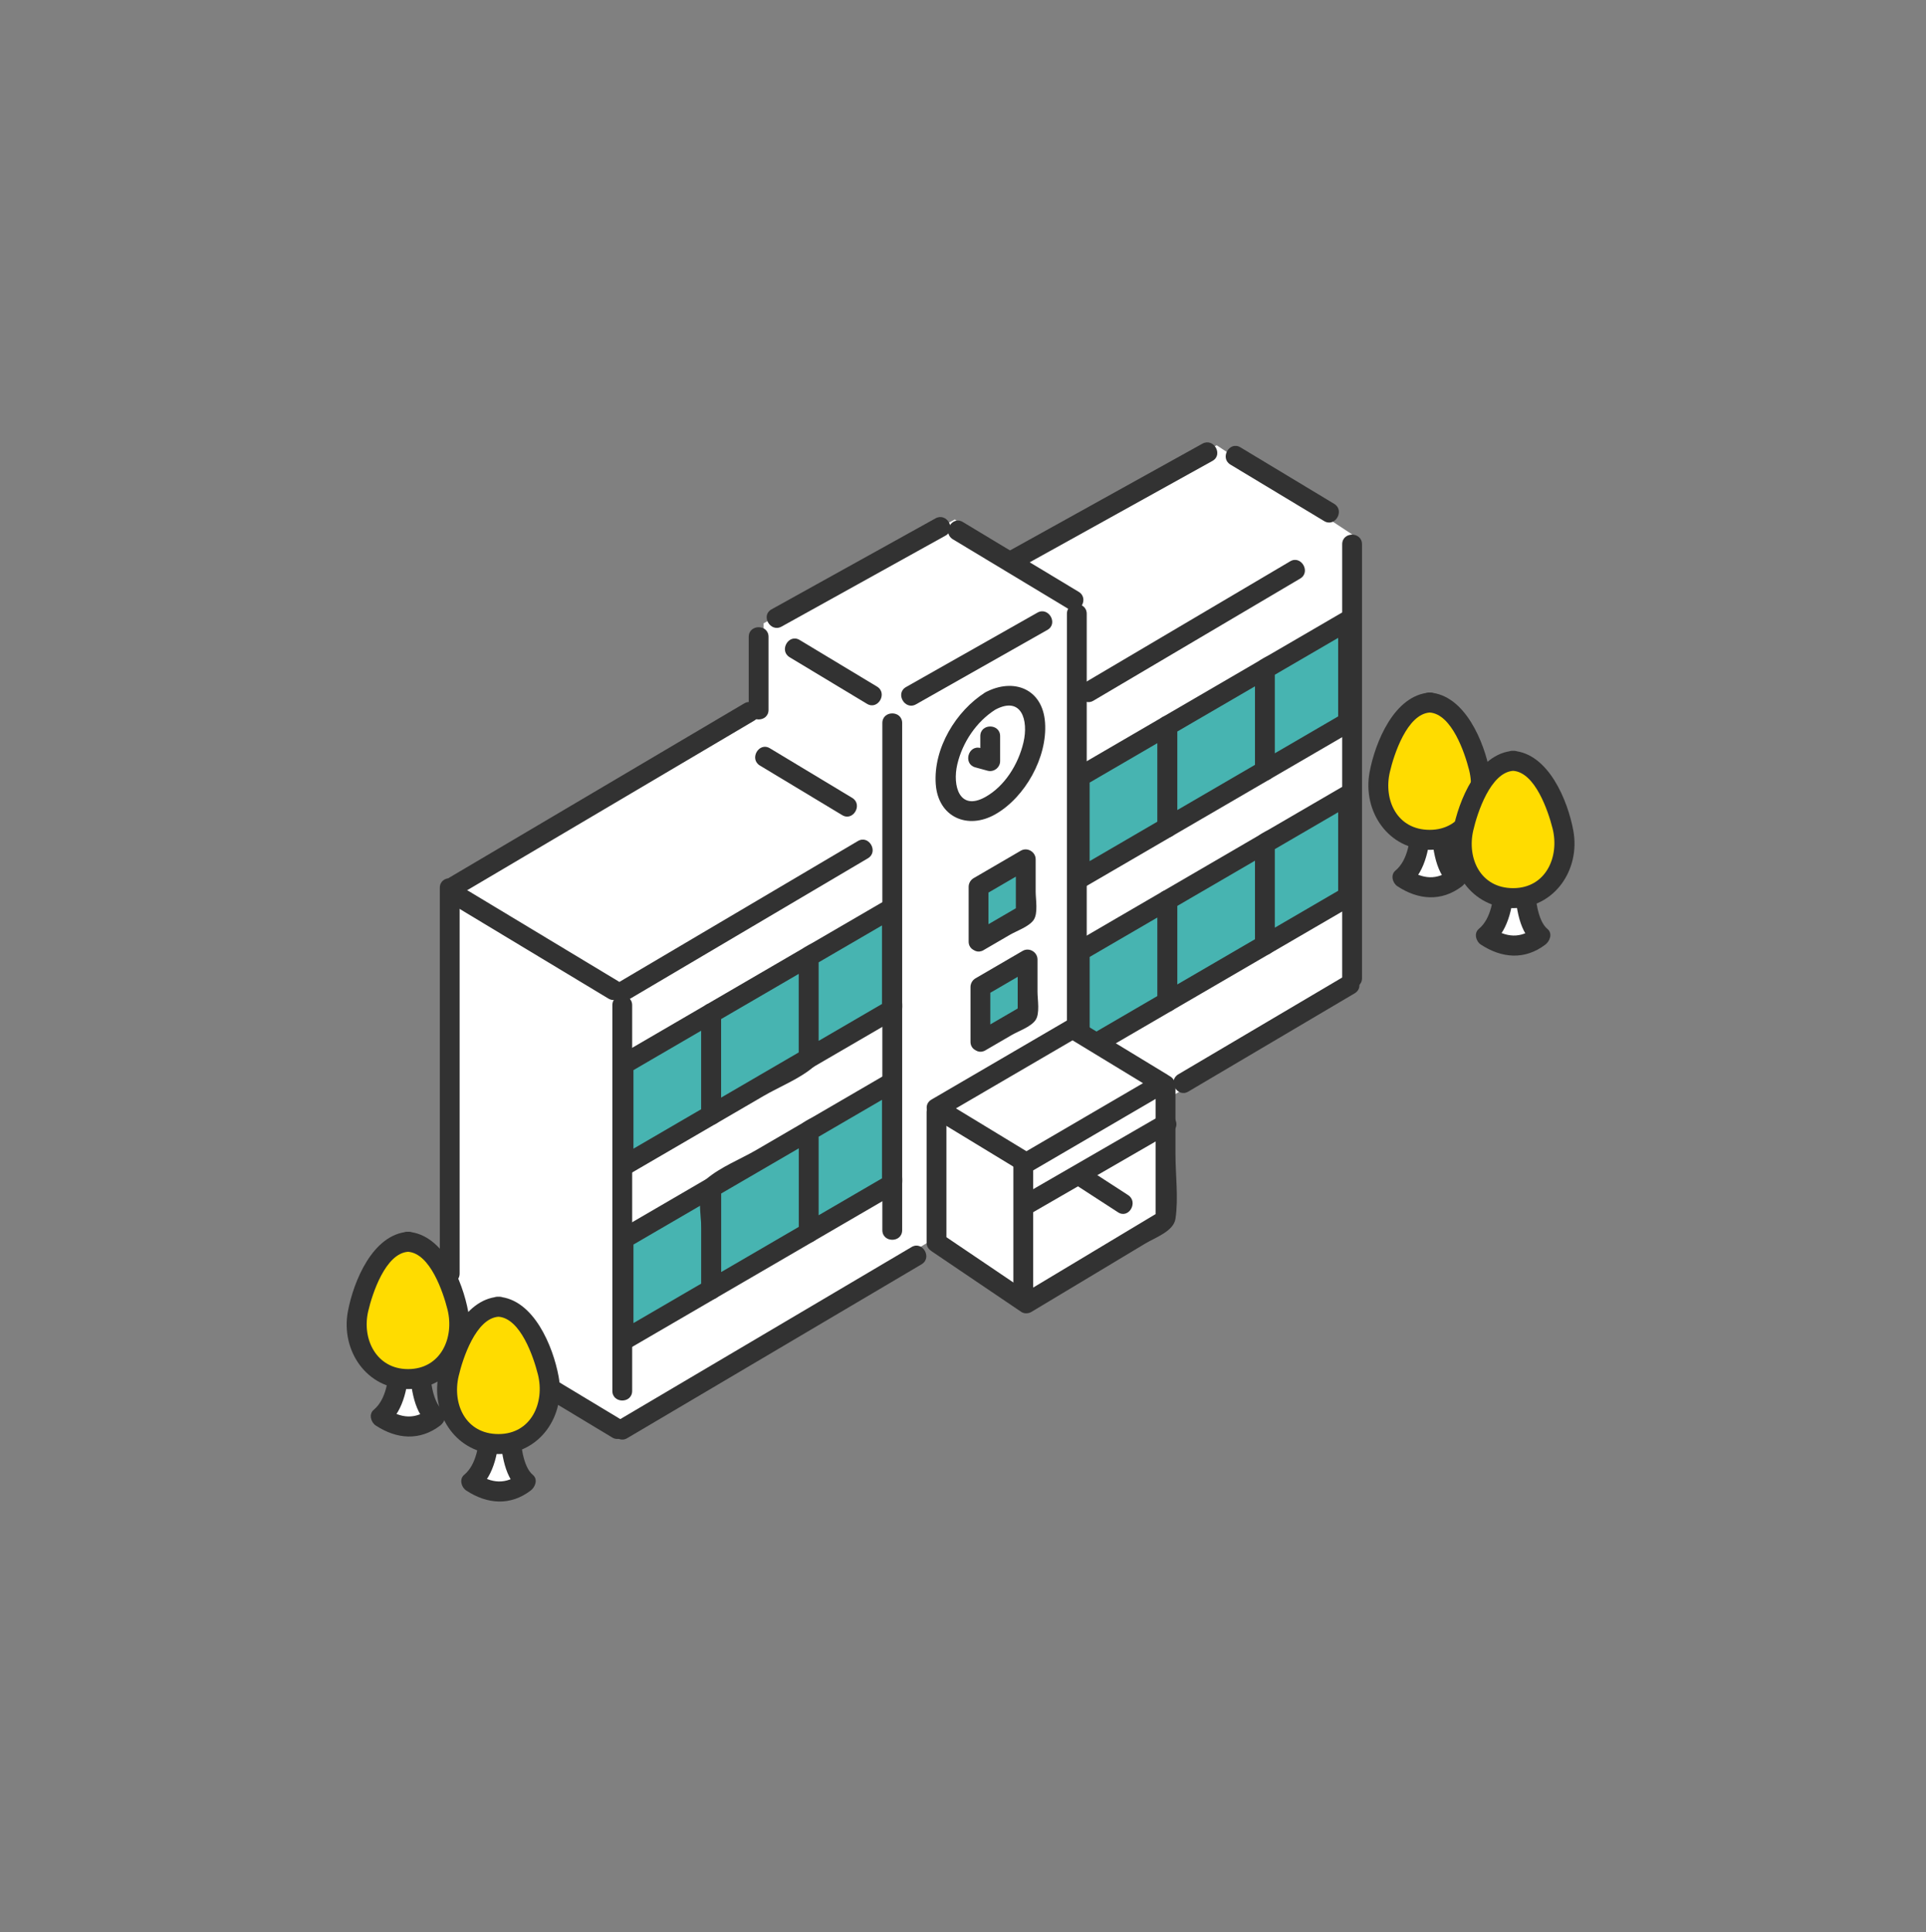
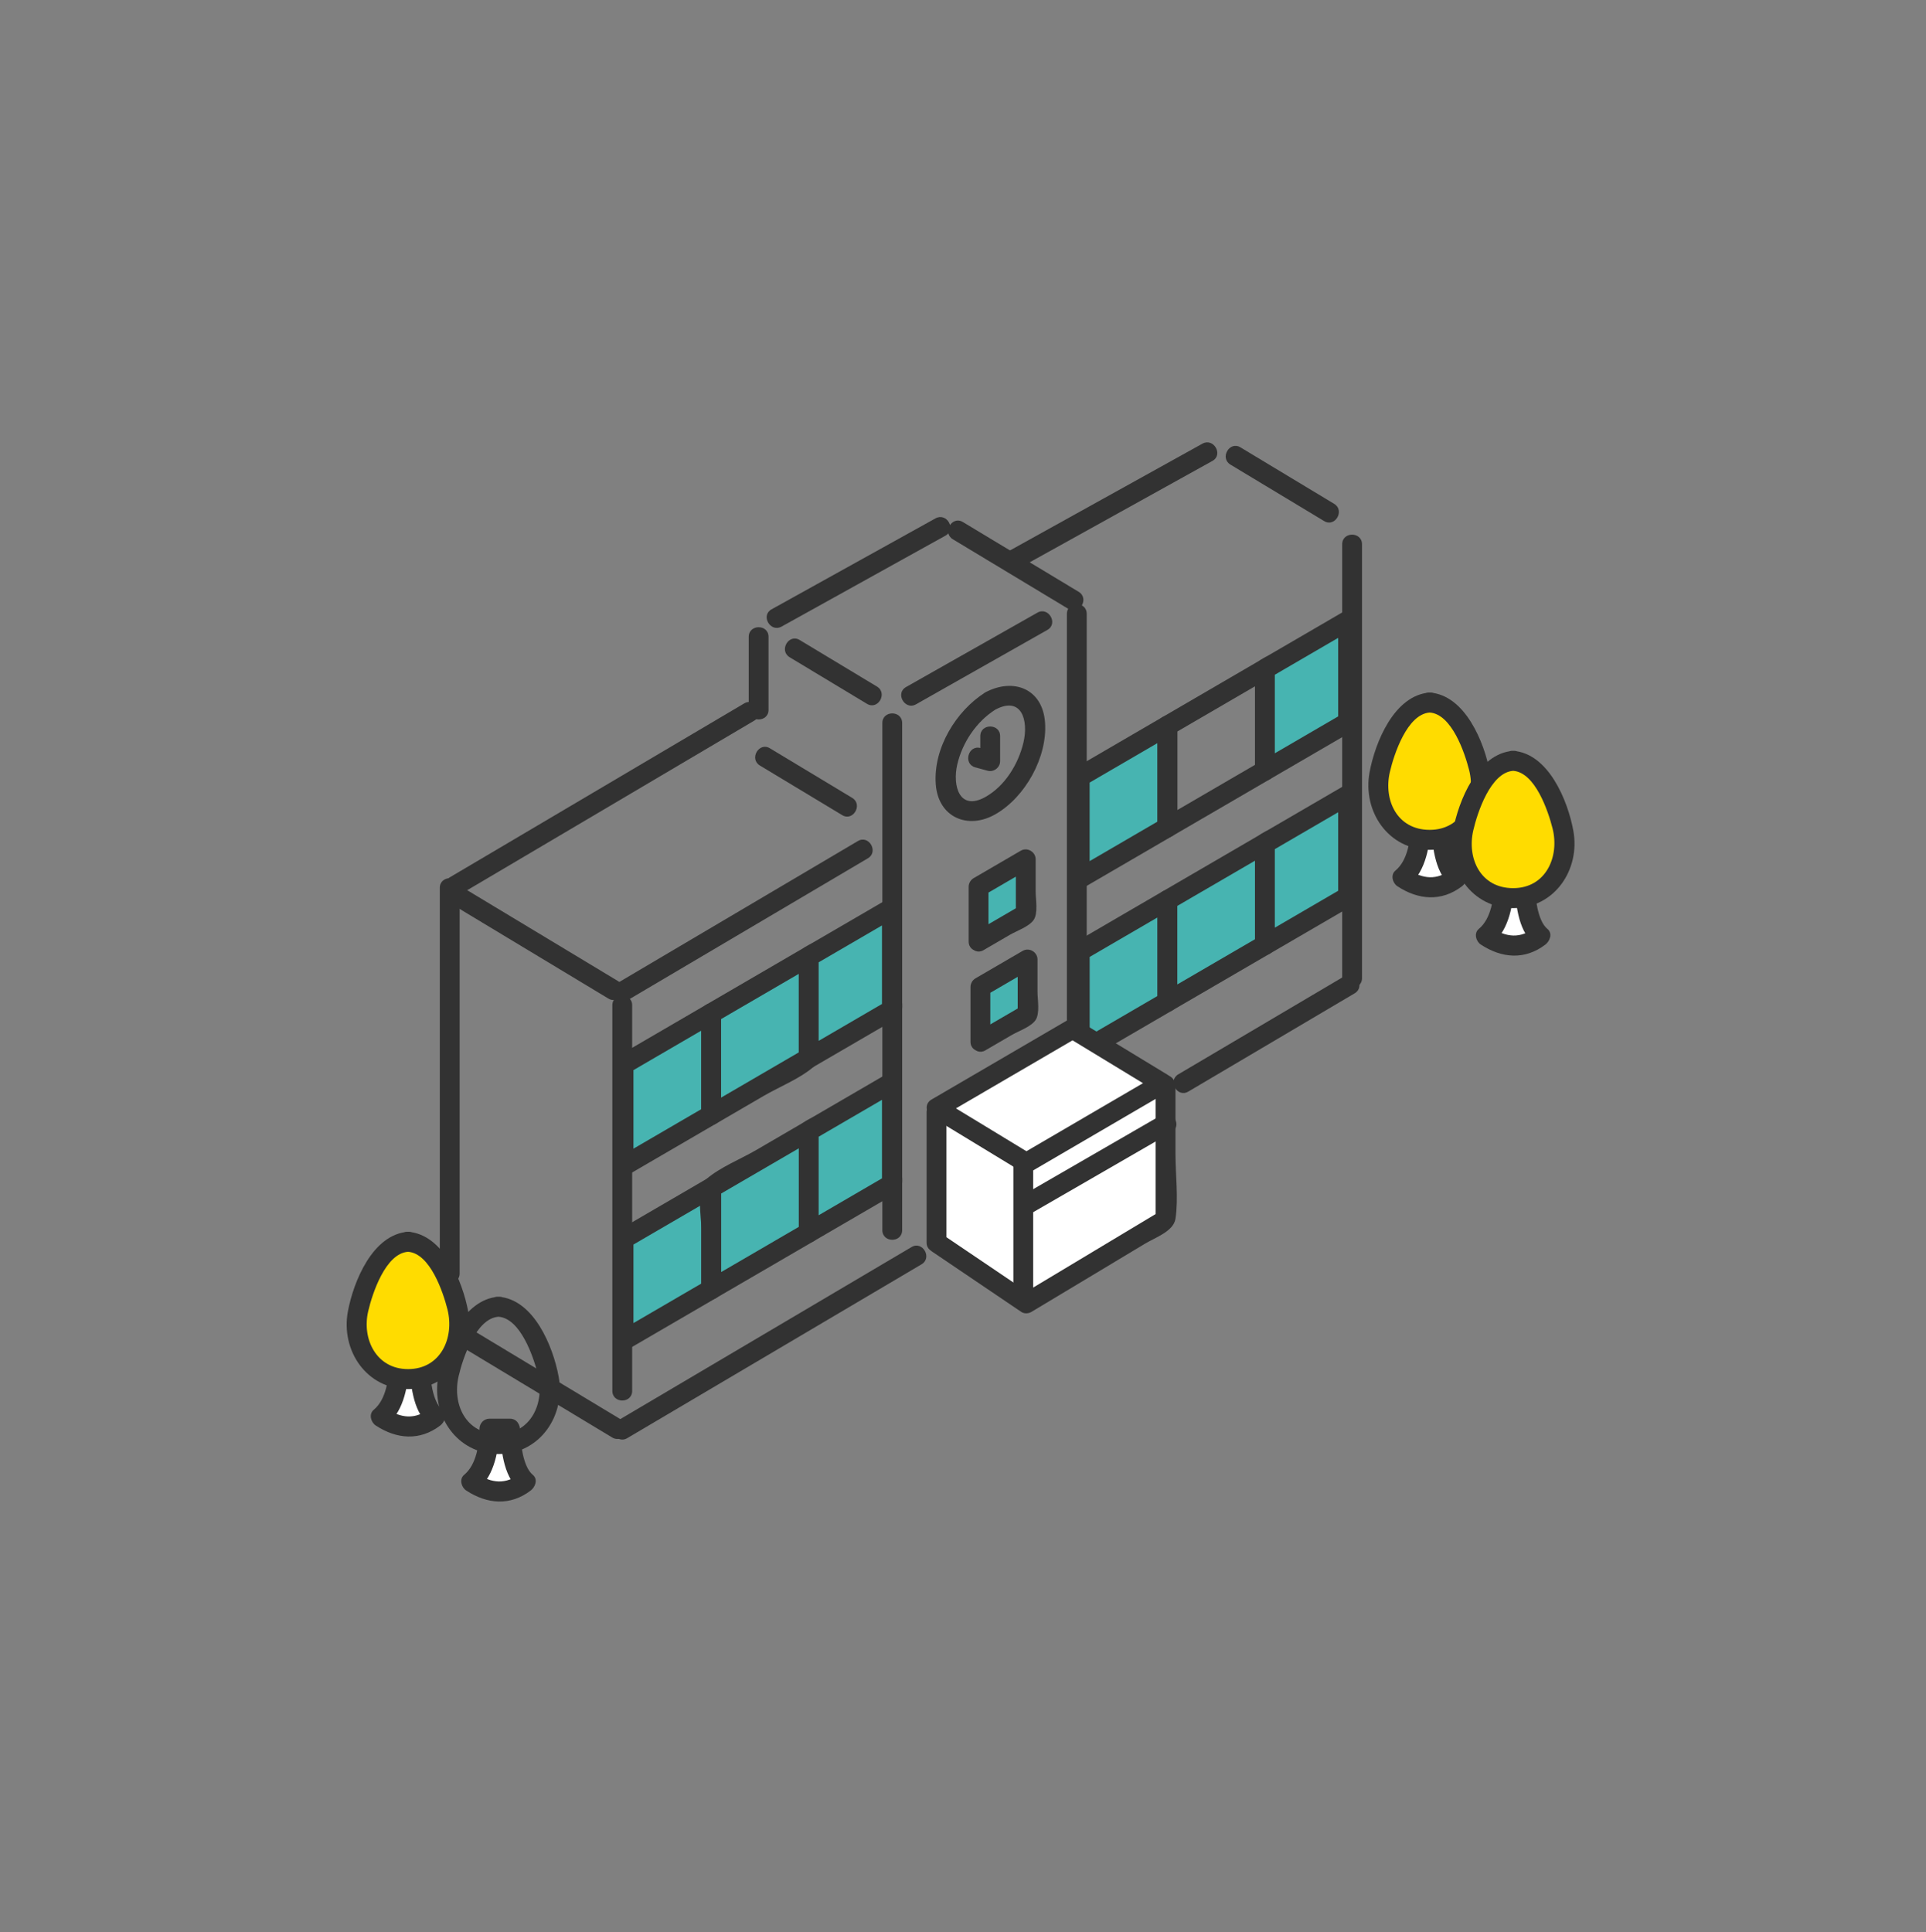
<svg xmlns="http://www.w3.org/2000/svg" width="300" height="301" viewBox="0 0 300 301" fill="none">
  <rect x="0" y="0" width="300" height="301" fill="#808080" stroke="none" />
  <g clip-path="url(#clip0_24_794)">
    <path d="M224.487 128.436H221.282C221.282 134.435 218.453 136.718 218.453 136.718C221.318 138.695 224.153 139.001 226.946 136.718C226.946 136.718 224.682 134.938 224.487 128.436Z" fill="white" />
    <path d="M224.487 126.88H221.282C220.438 126.88 219.754 127.591 219.739 128.436C219.703 130.782 219.317 133.994 217.357 135.618C216.549 136.288 216.909 137.564 217.671 138.062C220.932 140.2 224.528 140.501 227.723 138.062C228.428 137.523 228.891 136.319 228.037 135.618C226.483 134.347 226.118 130.611 226.03 128.436C225.948 126.439 222.861 126.428 222.944 128.436C223.062 131.301 223.386 135.805 225.855 137.824L226.169 135.379C223.798 137.191 221.658 136.967 219.229 135.379L219.543 137.824C222.115 135.686 222.779 131.56 222.825 128.436L221.282 129.993H224.487C226.473 129.993 226.478 126.88 224.487 126.88Z" fill="#323232" />
    <path d="M222.697 109.439C218.447 109.439 214.604 118.333 214.604 122.78C214.604 127.227 218.226 130.829 222.697 130.829C227.167 130.829 230.789 127.222 230.789 122.78C230.789 118.338 226.946 109.439 222.697 109.439Z" fill="#FFDC00" />
    <path d="M222.697 107.882C217.182 108.276 214.193 115.619 213.329 120.305C212.207 126.397 216.246 132.385 222.697 132.385C229.148 132.385 233.191 126.397 232.07 120.305C231.206 115.624 228.206 108.271 222.697 107.882C220.716 107.742 220.721 110.855 222.697 110.996C226.128 111.239 228.155 117.264 228.839 119.978C229.945 124.394 227.79 129.272 222.697 129.272C217.604 129.272 215.479 124.622 216.487 120.274C217.13 117.492 219.188 111.245 222.697 110.996C224.667 110.855 224.683 107.742 222.697 107.882Z" fill="#323232" />
    <path d="M237.477 137.517H234.272C234.272 143.516 231.442 145.799 231.442 145.799C234.308 147.776 237.142 148.082 239.936 145.799C239.936 145.799 237.672 144.019 237.477 137.517Z" fill="white" />
    <path d="M237.477 135.961H234.272C233.428 135.961 232.744 136.672 232.728 137.517C232.692 139.863 232.307 143.075 230.347 144.699C229.539 145.369 229.899 146.645 230.66 147.143C233.922 149.281 237.518 149.582 240.713 147.143C241.417 146.604 241.88 145.4 241.026 144.699C239.473 143.428 239.108 139.692 239.02 137.517C238.938 135.52 235.851 135.509 235.933 137.517C236.052 140.382 236.376 144.886 238.845 146.905L239.159 144.461C236.787 146.272 234.647 146.048 232.219 144.461L232.533 146.905C235.105 144.767 235.769 140.641 235.815 137.517L234.272 139.074H237.477C239.462 139.074 239.468 135.961 237.477 135.961Z" fill="#323232" />
    <path d="M235.692 118.52C231.442 118.52 227.599 127.414 227.599 131.861C227.599 136.308 231.221 139.91 235.692 139.91C240.162 139.91 243.784 136.303 243.784 131.861C243.784 127.419 239.941 118.52 235.692 118.52Z" fill="#FFDC00" />
    <path d="M235.692 116.963C230.177 117.357 227.188 124.7 226.318 129.386C225.197 135.478 229.24 141.466 235.692 141.466C242.143 141.466 246.186 135.478 245.065 129.386C244.201 124.705 241.201 117.352 235.692 116.963C233.711 116.823 233.716 119.936 235.692 120.077C239.123 120.32 241.15 126.345 241.834 129.059C242.94 133.475 240.785 138.353 235.692 138.353C230.599 138.353 228.474 133.703 229.482 129.355C230.125 126.573 232.183 120.326 235.692 120.077C237.662 119.936 237.677 116.823 235.692 116.963Z" fill="#323232" />
-     <path d="M157.887 87.39L148.725 80.919L118.944 97.094V110.497L70.833 137.766V209.398L96.493 222.339L210.582 153.941V83.228L189.505 69.363L157.887 87.39Z" fill="white" />
    <path d="M67.386 207.068C76.713 212.688 86.04 218.313 95.367 223.933C97.075 224.965 98.628 222.272 96.925 221.245C87.598 215.625 78.272 210 68.945 204.38C67.237 203.347 65.683 206.04 67.386 207.068Z" fill="#323232" />
    <path d="M148.421 84.007C154.435 87.629 160.449 91.256 166.458 94.878C168.166 95.911 169.719 93.217 168.016 92.19C162.003 88.568 155.989 84.941 149.98 81.319C148.272 80.286 146.718 82.979 148.421 84.007Z" fill="#323232" />
    <path d="M122.997 102.382C127.015 104.8 131.028 107.223 135.046 109.641C136.754 110.674 138.307 107.981 136.604 106.953C132.587 104.535 128.574 102.112 124.556 99.694C122.848 98.661 121.295 101.354 122.997 102.382Z" fill="#323232" />
    <path d="M191.655 72.373C196.522 75.305 201.388 78.242 206.255 81.173C207.963 82.206 209.517 79.513 207.814 78.485C202.947 75.554 198.081 72.617 193.214 69.685C191.506 68.652 189.952 71.345 191.655 72.373Z" fill="#323232" />
    <path d="M185.096 170.043C193.733 164.942 202.371 159.836 211.009 154.735C212.722 153.723 211.168 151.03 209.45 152.047C200.812 157.148 192.175 162.254 183.537 167.355C181.824 168.367 183.378 171.06 185.096 170.043Z" fill="#323232" />
    <path d="M97.702 224.031C111.098 216.118 124.5 208.204 137.896 200.286C139.779 199.175 141.661 198.059 143.544 196.949C145.257 195.937 143.704 193.244 141.986 194.261C128.589 202.174 115.188 210.088 101.792 218.007C99.909 219.117 98.026 220.233 96.143 221.343C94.43 222.355 95.984 225.048 97.702 224.031Z" fill="#323232" />
    <path d="M71.63 139.349C85.026 131.436 98.427 123.522 111.824 115.604C113.706 114.493 115.589 113.377 117.472 112.267C119.185 111.255 117.632 108.562 115.913 109.579C102.517 117.492 89.116 125.406 75.72 133.325C73.837 134.435 71.954 135.551 70.071 136.661C68.358 137.673 69.912 140.366 71.63 139.349Z" fill="#323232" />
    <path d="M142.685 109.714C149.507 105.853 156.323 101.987 163.145 98.126C164.878 97.146 163.325 94.452 161.586 95.438C154.764 99.299 147.948 103.165 141.126 107.026C139.393 108.007 140.946 110.7 142.685 109.714Z" fill="#323232" />
    <path d="M68.507 138.311V198.371C68.507 200.374 71.594 200.379 71.594 198.371V138.311C71.594 136.308 68.507 136.303 68.507 138.311Z" fill="#323232" />
    <path d="M116.623 99.211V110.57C116.623 112.573 119.71 112.578 119.71 110.57V99.211C119.71 97.208 116.623 97.203 116.623 99.211Z" fill="#323232" />
    <path d="M158.849 88.449C168.85 82.901 178.851 77.354 188.851 71.802C190.59 70.837 189.037 68.149 187.293 69.114C177.292 74.661 167.291 80.208 157.29 85.761C155.551 86.726 157.105 89.414 158.849 88.449Z" fill="#323232" />
    <path d="M121.737 97.608C130.251 92.885 138.765 88.158 147.279 83.436C149.018 82.471 147.464 79.783 145.72 80.748C137.206 85.47 128.692 90.197 120.178 94.919C118.439 95.885 119.993 98.573 121.737 97.608Z" fill="#323232" />
    <path d="M95.382 156.603V216.663C95.382 218.666 98.469 218.671 98.469 216.663V156.603C98.469 154.6 95.382 154.595 95.382 156.603Z" fill="#323232" />
    <path d="M209.064 84.79V152.364C209.064 154.367 212.151 154.372 212.151 152.364V84.79C212.151 82.787 209.064 82.782 209.064 84.79Z" fill="#323232" />
    <path d="M137.438 112.635C137.438 135.748 137.438 158.86 137.438 181.973V191.625C137.438 193.628 140.524 193.633 140.524 191.625C140.524 168.512 140.524 145.4 140.524 122.287V112.635C140.524 110.632 137.438 110.627 137.438 112.635Z" fill="#323232" />
    <path d="M166.185 95.63V159.634C166.185 161.637 169.272 161.642 169.272 159.634C169.272 140.953 169.272 122.272 169.272 103.585V95.625C169.272 93.622 166.185 93.617 166.185 95.625V95.63Z" fill="#323232" />
    <path d="M153.488 107.851C148.905 110.736 145.36 116.574 145.756 122.147C146.122 127.316 150.741 129.303 155.047 126.843C159.688 124.192 163.17 117.949 162.779 112.547C162.399 107.249 157.836 105.547 153.488 107.851C151.729 108.785 153.288 111.473 155.047 110.539C159.111 108.385 160.228 112.179 159.42 115.64C158.612 119.101 156.472 122.484 153.488 124.15C149.46 126.402 148.318 122.438 149.116 119.049C149.913 115.661 152.089 112.402 155.047 110.539C156.729 109.48 155.181 106.787 153.488 107.851Z" fill="#323232" />
    <path d="M98.175 155.565C110.512 148.28 122.848 140.989 135.185 133.703C136.898 132.692 135.344 129.998 133.626 131.015C121.289 138.301 108.953 145.592 96.617 152.877C94.903 153.889 96.457 156.582 98.175 155.565Z" fill="#323232" />
    <path d="M71.455 141.503C79.223 146.183 86.991 150.869 94.76 155.55C96.468 156.582 98.021 153.889 96.318 152.862C88.55 148.181 80.782 143.495 73.014 138.815C71.306 137.782 69.752 140.475 71.455 141.503Z" fill="#323232" />
    <path d="M118.362 119.252C122.637 121.825 126.907 124.404 131.182 126.978C132.89 128.011 134.444 125.318 132.741 124.29C128.466 121.716 124.196 119.137 119.921 116.564C118.213 115.531 116.659 118.224 118.362 119.252Z" fill="#323232" />
    <path d="M97.126 181.631L110.779 173.681V157.854L97.126 165.804V181.631Z" fill="#47B4B1" />
    <path d="M97.903 182.975C102.456 180.323 107.008 177.671 111.561 175.02C112.029 174.745 112.328 174.22 112.328 173.676V157.849C112.328 156.666 111.016 155.913 110.008 156.505C105.455 159.156 100.902 161.808 96.349 164.46C95.881 164.735 95.583 165.259 95.583 165.804V181.631C95.583 183.634 98.669 183.639 98.669 181.631V165.804L97.903 167.148C102.456 164.496 107.008 161.844 111.561 159.193L109.241 157.849V173.676L110.008 172.332C105.455 174.983 100.902 177.635 96.349 180.287C94.631 181.288 96.179 183.981 97.908 182.975H97.903Z" fill="#323232" />
    <path d="M110.779 173.681L125.966 164.838V149.006L110.779 157.854V173.681Z" fill="#47B4B1" />
    <path d="M111.561 175.025C114.02 173.593 116.479 172.16 118.933 170.728C121.387 169.296 124.561 168.051 126.727 166.188C128.378 164.766 127.509 160.381 127.509 158.461V149.006C127.509 147.823 126.197 147.071 125.189 147.662C120.127 150.61 115.065 153.557 110.002 156.505C109.534 156.78 109.236 157.304 109.236 157.849V173.676C109.236 175.679 112.323 175.684 112.323 173.676V157.849L111.556 159.193C116.618 156.245 121.68 153.298 126.743 150.35L124.422 149.006V164.833L125.189 163.489C120.127 166.437 115.065 169.384 110.002 172.332C108.284 173.333 109.833 176.026 111.561 175.02V175.025Z" fill="#323232" />
    <path d="M125.966 164.838L138.919 157.293V141.466L125.966 149.006V164.838Z" fill="#47B4B1" />
    <path d="M126.748 166.182C129.13 164.797 131.506 163.411 133.888 162.026L138.302 159.457C139.074 159.006 140.103 158.622 140.416 157.708C140.663 156.992 140.473 155.918 140.473 155.192V141.466C140.473 140.283 139.161 139.531 138.153 140.122C135.771 141.508 133.394 142.893 131.012 144.279L126.598 146.847C125.827 147.299 124.798 147.683 124.484 148.596C124.237 149.312 124.428 150.386 124.428 151.113V164.838C124.428 166.841 127.514 166.847 127.514 164.838V149.011L126.748 150.355C131.064 147.839 135.385 145.327 139.701 142.81L137.381 141.466V157.293L138.148 155.949C133.832 158.466 129.51 160.978 125.194 163.494C123.476 164.496 125.024 167.189 126.753 166.182H126.748Z" fill="#323232" />
    <path d="M97.126 208.801L110.779 200.846V185.019L97.126 192.974V208.801Z" fill="#47B4B1" />
    <path d="M97.903 210.145C102.456 207.493 107.008 204.842 111.561 202.19C112.029 201.915 112.328 201.391 112.328 200.846V185.019C112.328 183.836 111.016 183.083 110.008 183.675C105.455 186.327 100.902 188.978 96.349 191.63C95.881 191.905 95.583 192.429 95.583 192.974V208.801C95.583 210.804 98.669 210.809 98.669 208.801V192.974L97.903 194.318C102.456 191.666 107.008 189.015 111.561 186.363L109.241 185.019V200.846L110.008 199.502C105.455 202.154 100.902 204.805 96.349 207.457C94.631 208.459 96.179 211.152 97.908 210.145H97.903Z" fill="#323232" />
    <path d="M110.779 200.846L125.966 192.004V176.177L110.779 185.019V200.846Z" fill="#47B4B1" />
    <path d="M111.561 202.19C116.623 199.243 121.686 196.295 126.748 193.348C127.216 193.073 127.514 192.549 127.514 192.004V176.177C127.514 174.994 126.202 174.241 125.194 174.833C122.735 176.265 120.276 177.697 117.822 179.129C115.368 180.562 112.194 181.807 110.028 183.67C108.377 185.092 109.246 189.477 109.246 191.397V200.851C109.246 202.854 112.333 202.859 112.333 200.851V185.024L111.566 186.368C116.629 183.421 121.691 180.473 126.753 177.526L124.433 176.182V192.009L125.199 190.665C120.137 193.612 115.075 196.56 110.013 199.507C108.295 200.509 109.843 203.202 111.572 202.195L111.561 202.19Z" fill="#323232" />
    <path d="M125.966 192.004L138.919 184.459V168.632L125.966 176.177V192.004Z" fill="#47B4B1" />
    <path d="M126.748 193.348C129.13 191.962 131.506 190.577 133.888 189.191L138.302 186.622C139.074 186.171 140.103 185.787 140.416 184.874C140.663 184.158 140.473 183.083 140.473 182.357V168.632C140.473 167.448 139.161 166.696 138.153 167.288C135.771 168.673 133.394 170.059 131.012 171.444C129.541 172.3 128.07 173.157 126.598 174.013C125.827 174.464 124.798 174.848 124.484 175.762C124.237 176.478 124.428 177.552 124.428 178.278V192.004C124.428 194.007 127.514 194.012 127.514 192.004V176.177L126.748 177.521C131.064 175.004 135.385 172.492 139.701 169.976L137.381 168.632V184.459L138.148 183.115C133.832 185.631 129.51 188.143 125.194 190.66C123.476 191.661 125.024 194.354 126.753 193.348H126.748Z" fill="#323232" />
    <path d="M168.181 136.838L181.84 128.883V113.056L168.181 121.011V136.838Z" fill="#47B4B1" />
    <path d="M168.958 138.182C173.511 135.53 178.064 132.878 182.616 130.227C183.084 129.952 183.383 129.428 183.383 128.883V113.056C183.383 111.873 182.071 111.12 181.063 111.712C176.51 114.363 171.957 117.015 167.404 119.667C166.936 119.942 166.638 120.466 166.638 121.011V136.838C166.638 138.841 169.724 138.846 169.724 136.838V121.011L168.958 122.355C173.511 119.703 178.064 117.051 182.616 114.4L180.296 113.056V128.883L181.063 127.539C176.51 130.19 171.957 132.842 167.404 135.494C165.686 136.495 167.234 139.188 168.963 138.182H168.958Z" fill="#323232" />
    <path d="M152.424 146.666L159.775 142.385V133.859L152.424 138.145V146.666Z" fill="#47B4B1" />
    <path d="M153.2 148.01C154.569 147.216 155.932 146.417 157.301 145.623C158.36 145.005 160.248 144.367 160.989 143.329C161.73 142.291 161.318 140.117 161.318 138.887V133.864C161.318 132.681 160.006 131.929 158.998 132.52C156.549 133.947 154.096 135.374 151.647 136.801C151.179 137.076 150.88 137.6 150.88 138.145V146.666C150.88 148.669 153.967 148.674 153.967 146.666V138.145L153.2 139.489C155.649 138.062 158.103 136.635 160.552 135.208L158.232 133.864V142.385L158.998 141.041C156.549 142.468 154.096 143.895 151.647 145.322C149.929 146.323 151.477 149.017 153.206 148.01H153.2Z" fill="#323232" />
    <path d="M152.707 162.27L160.063 157.989V149.468L152.707 153.749V162.27Z" fill="#47B4B1" />
    <path d="M153.488 163.619C154.857 162.825 156.22 162.026 157.589 161.232C158.648 160.615 160.536 159.976 161.277 158.938C162.018 157.901 161.606 155.726 161.606 154.497V149.473C161.606 148.29 160.295 147.538 159.286 148.129C156.838 149.556 154.384 150.983 151.935 152.41C151.467 152.685 151.168 153.21 151.168 153.754V162.275C151.168 164.278 154.255 164.283 154.255 162.275V153.754L153.488 155.098C155.937 153.671 158.391 152.244 160.84 150.817L158.52 149.473V157.994L159.286 156.65C156.838 158.077 154.384 159.504 151.935 160.931C150.217 161.933 151.765 164.626 153.494 163.619H153.488Z" fill="#323232" />
-     <path d="M181.84 128.883L197.021 120.04V104.213L181.84 113.056V128.883Z" fill="#47B4B1" />
    <path d="M182.616 130.227C187.678 127.279 192.741 124.332 197.803 121.384C198.271 121.109 198.569 120.585 198.569 120.04V104.213C198.569 103.03 197.257 102.278 196.249 102.869C191.187 105.817 186.125 108.764 181.063 111.712C180.595 111.987 180.296 112.511 180.296 113.056V128.883C180.296 130.886 183.383 130.891 183.383 128.883V113.056L182.616 114.4C187.678 111.452 192.741 108.505 197.803 105.557L195.483 104.213V120.04L196.249 118.696C191.187 121.644 186.125 124.591 181.063 127.539C179.344 128.54 180.893 131.233 182.621 130.227H182.616Z" fill="#323232" />
    <path d="M197.021 120.04L209.975 112.495V96.668L197.021 104.213V120.04Z" fill="#47B4B1" />
    <path d="M197.803 121.384C200.185 119.999 202.561 118.613 204.943 117.228L209.357 114.659C210.129 114.208 211.158 113.824 211.472 112.91C211.719 112.194 211.528 111.12 211.528 110.394V96.668C211.528 95.485 210.216 94.733 209.208 95.324C206.826 96.71 204.449 98.095 202.068 99.481L197.654 102.049C196.882 102.501 195.853 102.885 195.539 103.798C195.292 104.514 195.483 105.588 195.483 106.315V120.04C195.483 122.043 198.569 122.048 198.569 120.04V104.213L197.803 105.557C202.119 103.041 206.44 100.529 210.756 98.012L208.436 96.668V112.495L209.203 111.151C204.887 113.668 200.565 116.179 196.249 118.696C194.531 119.698 196.079 122.391 197.808 121.384H197.803Z" fill="#323232" />
    <path d="M168.181 164.003L181.84 156.048V140.221L168.181 148.176V164.003Z" fill="#47B4B1" />
    <path d="M168.958 165.347C173.511 162.695 178.063 160.044 182.616 157.392C183.084 157.117 183.383 156.593 183.383 156.048V140.221C183.383 139.038 182.071 138.285 181.063 138.877C178.64 140.288 176.212 141.7 173.788 143.111C172.214 144.03 170.635 144.948 169.061 145.867C168.392 146.256 167.265 146.676 166.854 147.387C166.442 148.098 166.643 149.312 166.643 150.091V163.998C166.643 166.001 169.73 166.006 169.73 163.998V148.171L168.963 149.515C173.516 146.863 178.069 144.211 182.621 141.56L180.301 140.216V156.043L181.068 154.699C176.515 157.35 171.962 160.002 167.409 162.654C165.691 163.655 167.24 166.348 168.968 165.342L168.958 165.347Z" fill="#323232" />
    <path d="M181.84 156.048L197.021 147.206V131.379L181.84 140.221V156.048Z" fill="#47B4B1" />
    <path d="M182.616 157.392C187.678 154.445 192.741 151.497 197.803 148.55C198.271 148.275 198.569 147.751 198.569 147.206V131.379C198.569 130.196 197.257 129.443 196.249 130.035C191.187 132.982 186.125 135.93 181.063 138.877C180.595 139.152 180.296 139.676 180.296 140.221V156.048C180.296 158.051 183.383 158.056 183.383 156.048V140.221L182.616 141.565C187.678 138.618 192.741 135.67 197.803 132.723L195.483 131.379V147.206L196.249 145.862C191.187 148.809 186.125 151.757 181.063 154.704C179.344 155.705 180.893 158.399 182.621 157.392H182.616Z" fill="#323232" />
    <path d="M197.021 147.206L209.975 139.66V123.833L197.021 131.379V147.206Z" fill="#47B4B1" />
    <path d="M197.803 148.55C200.185 147.164 202.561 145.779 204.943 144.393C206.415 143.537 207.886 142.681 209.357 141.824C210.129 141.373 211.158 140.989 211.472 140.076C211.719 139.359 211.528 138.285 211.528 137.559V123.834C211.528 122.65 210.216 121.898 209.208 122.49C206.826 123.875 204.449 125.261 202.068 126.646C200.596 127.502 199.125 128.358 197.654 129.215C196.882 129.666 195.853 130.05 195.539 130.963C195.292 131.68 195.483 132.754 195.483 133.48V147.206C195.483 149.209 198.569 149.214 198.569 147.206V131.379L197.803 132.723C202.119 130.206 206.44 127.694 210.756 125.178L208.436 123.834V139.66L209.203 138.316C204.887 140.833 200.565 143.345 196.249 145.862C194.531 146.863 196.079 149.556 197.808 148.55H197.803Z" fill="#323232" />
    <path d="M145.87 193.561L159.868 203.026L181.551 190.011V169.083L145.87 173.203V193.561Z" fill="white" />
    <path d="M145.093 194.904C149.759 198.06 154.425 201.215 159.086 204.37C159.533 204.671 160.192 204.639 160.644 204.37C166.576 200.81 172.502 197.25 178.434 193.69C179.952 192.782 182.802 191.801 183.095 189.861C183.578 186.669 183.095 183.021 183.095 179.799V169.078C183.095 168.305 182.385 167.423 181.551 167.521C169.657 168.896 157.764 170.272 145.875 171.641C145.046 171.735 144.331 172.275 144.331 173.198V193.555C144.331 195.558 147.418 195.564 147.418 193.555V173.198L145.875 174.755C157.769 173.38 169.663 172.005 181.551 170.635L180.008 169.078V190.006L180.775 188.662C173.547 193 166.319 197.338 159.091 201.676H160.65C155.984 198.521 151.318 195.366 146.657 192.211C145 191.09 143.457 193.789 145.098 194.899L145.093 194.904Z" fill="#323232" />
-     <path d="M167.404 184.474C169.652 185.932 171.9 187.391 174.149 188.849C175.826 189.933 177.374 187.24 175.707 186.161C173.459 184.703 171.211 183.244 168.963 181.786C167.286 180.702 165.737 183.395 167.404 184.474Z" fill="#323232" />
    <path d="M160.948 188.823C168.13 184.677 175.311 180.525 182.493 176.379C184.216 175.383 182.663 172.695 180.934 173.691C173.752 177.837 166.571 181.989 159.389 186.135C157.666 187.131 159.219 189.819 160.948 188.823Z" fill="#323232" />
    <path d="M145.87 172.633L159.868 181.143L181.078 168.761L167.085 160.251L145.87 172.633Z" fill="white" />
    <path d="M145.093 173.977C149.759 176.815 154.425 179.648 159.086 182.487C159.559 182.772 160.171 182.762 160.644 182.487C167.713 178.361 174.787 174.231 181.855 170.105C182.868 169.514 182.843 168.014 181.855 167.417C177.189 164.579 172.523 161.746 167.857 158.907C167.384 158.622 166.771 158.632 166.298 158.907C159.23 163.033 152.156 167.163 145.088 171.289C143.369 172.29 144.923 174.983 146.646 173.977C153.715 169.851 160.788 165.721 167.857 161.595H166.298C170.964 164.434 175.63 167.267 180.296 170.105V167.417C173.228 171.543 166.154 175.673 159.086 179.799H160.644C155.978 176.96 151.312 174.127 146.652 171.289C144.944 170.251 143.395 172.944 145.093 173.977Z" fill="#323232" />
    <path d="M157.846 181.765V202.06C157.846 204.063 160.932 204.068 160.932 202.06V181.765C160.932 179.762 157.846 179.757 157.846 181.765Z" fill="#323232" />
    <path d="M152.696 114.669V118.556L154.651 117.056L152.722 116.527C150.803 115.998 149.985 119.002 151.899 119.532L153.828 120.061C154.795 120.326 155.783 119.573 155.783 118.561V114.675C155.783 112.672 152.696 112.666 152.696 114.675V114.669Z" fill="#323232" />
-     <path d="M170.321 109.148C181.052 102.807 191.784 96.466 202.515 90.13C204.228 89.118 202.675 86.425 200.956 87.442C190.225 93.783 179.494 100.124 168.762 106.46C167.049 107.472 168.603 110.165 170.321 109.148Z" fill="#323232" />
    <path d="M65.344 212.434H62.139C62.139 218.432 59.309 220.716 59.309 220.716C62.175 222.693 65.009 222.999 67.803 220.716C67.803 220.716 65.539 218.936 65.344 212.434Z" fill="white" />
    <path d="M65.344 210.877H62.139C61.295 210.877 60.611 211.588 60.595 212.433C60.559 214.779 60.173 217.991 58.213 219.615C57.406 220.285 57.766 221.561 58.527 222.059C61.789 224.197 65.385 224.498 68.579 222.059C69.284 221.52 69.747 220.316 68.893 219.615C67.34 218.344 66.974 214.608 66.887 212.433C66.805 210.436 63.718 210.425 63.8 212.433C63.919 215.298 64.243 219.802 66.712 221.821L67.026 219.377C64.654 221.188 62.514 220.964 60.086 219.377L60.4 221.821C62.972 219.683 63.636 215.557 63.682 212.433L62.139 213.99H65.344C67.329 213.99 67.334 210.877 65.344 210.877Z" fill="#323232" />
    <path d="M63.558 193.441C59.309 193.441 55.466 202.335 55.466 206.783C55.466 211.23 59.088 214.831 63.558 214.831C68.029 214.831 71.651 211.224 71.651 206.783C71.651 202.341 67.808 193.441 63.558 193.441Z" fill="#FFDC00" />
    <path d="M63.558 191.884C58.044 192.279 55.055 199.622 54.185 204.307C53.064 210.399 57.107 216.388 63.558 216.388C70.01 216.388 74.053 210.399 72.931 204.307C72.067 199.627 69.068 192.274 63.558 191.884C61.578 191.744 61.583 194.858 63.558 194.998C66.99 195.242 69.017 201.266 69.701 203.98C70.807 208.396 68.651 213.274 63.558 213.274C58.645 213.274 56.341 208.625 57.349 204.276C57.992 201.495 60.05 195.247 63.558 194.998C65.529 194.858 65.544 191.744 63.558 191.884Z" fill="#323232" />
    <path d="M79.434 222.558H76.229C76.229 228.556 73.4 230.84 73.4 230.84C76.265 232.817 79.1 233.123 81.893 230.84C81.893 230.84 79.63 229.06 79.434 222.558Z" fill="white" />
    <path d="M79.434 221.001H76.229C75.385 221.001 74.701 221.712 74.686 222.558C74.65 224.903 74.264 228.115 72.304 229.74C71.496 230.409 71.856 231.685 72.618 232.184C75.879 234.322 79.475 234.623 82.67 232.184C83.375 231.644 83.838 230.44 82.984 229.74C81.43 228.468 81.065 224.732 80.978 222.558C80.895 220.56 77.808 220.55 77.891 222.558C78.009 225.422 78.333 229.926 80.803 231.945L81.116 229.501C78.745 231.312 76.605 231.089 74.177 229.501L74.49 231.945C77.063 229.807 77.726 225.682 77.772 222.558L76.229 224.114H79.434C81.42 224.114 81.425 221.001 79.434 221.001Z" fill="#323232" />
-     <path d="M77.644 203.56C73.394 203.56 69.552 212.454 69.552 216.901C69.552 221.349 73.173 224.95 77.644 224.95C82.114 224.95 85.736 221.343 85.736 216.901C85.736 212.459 81.893 203.56 77.644 203.56Z" fill="#FFDC00" />
    <path d="M77.644 202.003C72.129 202.398 69.14 209.74 68.271 214.426C67.149 220.518 71.193 226.506 77.644 226.506C84.095 226.506 88.138 220.518 87.012 214.426C86.148 209.745 83.148 202.392 77.644 202.003C75.663 201.863 75.668 204.977 77.644 205.117C81.075 205.361 83.102 211.385 83.786 214.099C84.892 218.515 82.737 223.393 77.644 223.393C72.551 223.393 70.426 218.743 71.434 214.395C72.078 211.613 74.135 205.366 77.644 205.117C79.614 204.977 79.63 201.863 77.644 202.003Z" fill="#323232" />
  </g>
  <defs>
    <clipPath id="clip0_24_794">
      <rect width="191.25" height="165" fill="white" transform="translate(54 68.906)" />
    </clipPath>
  </defs>
</svg>